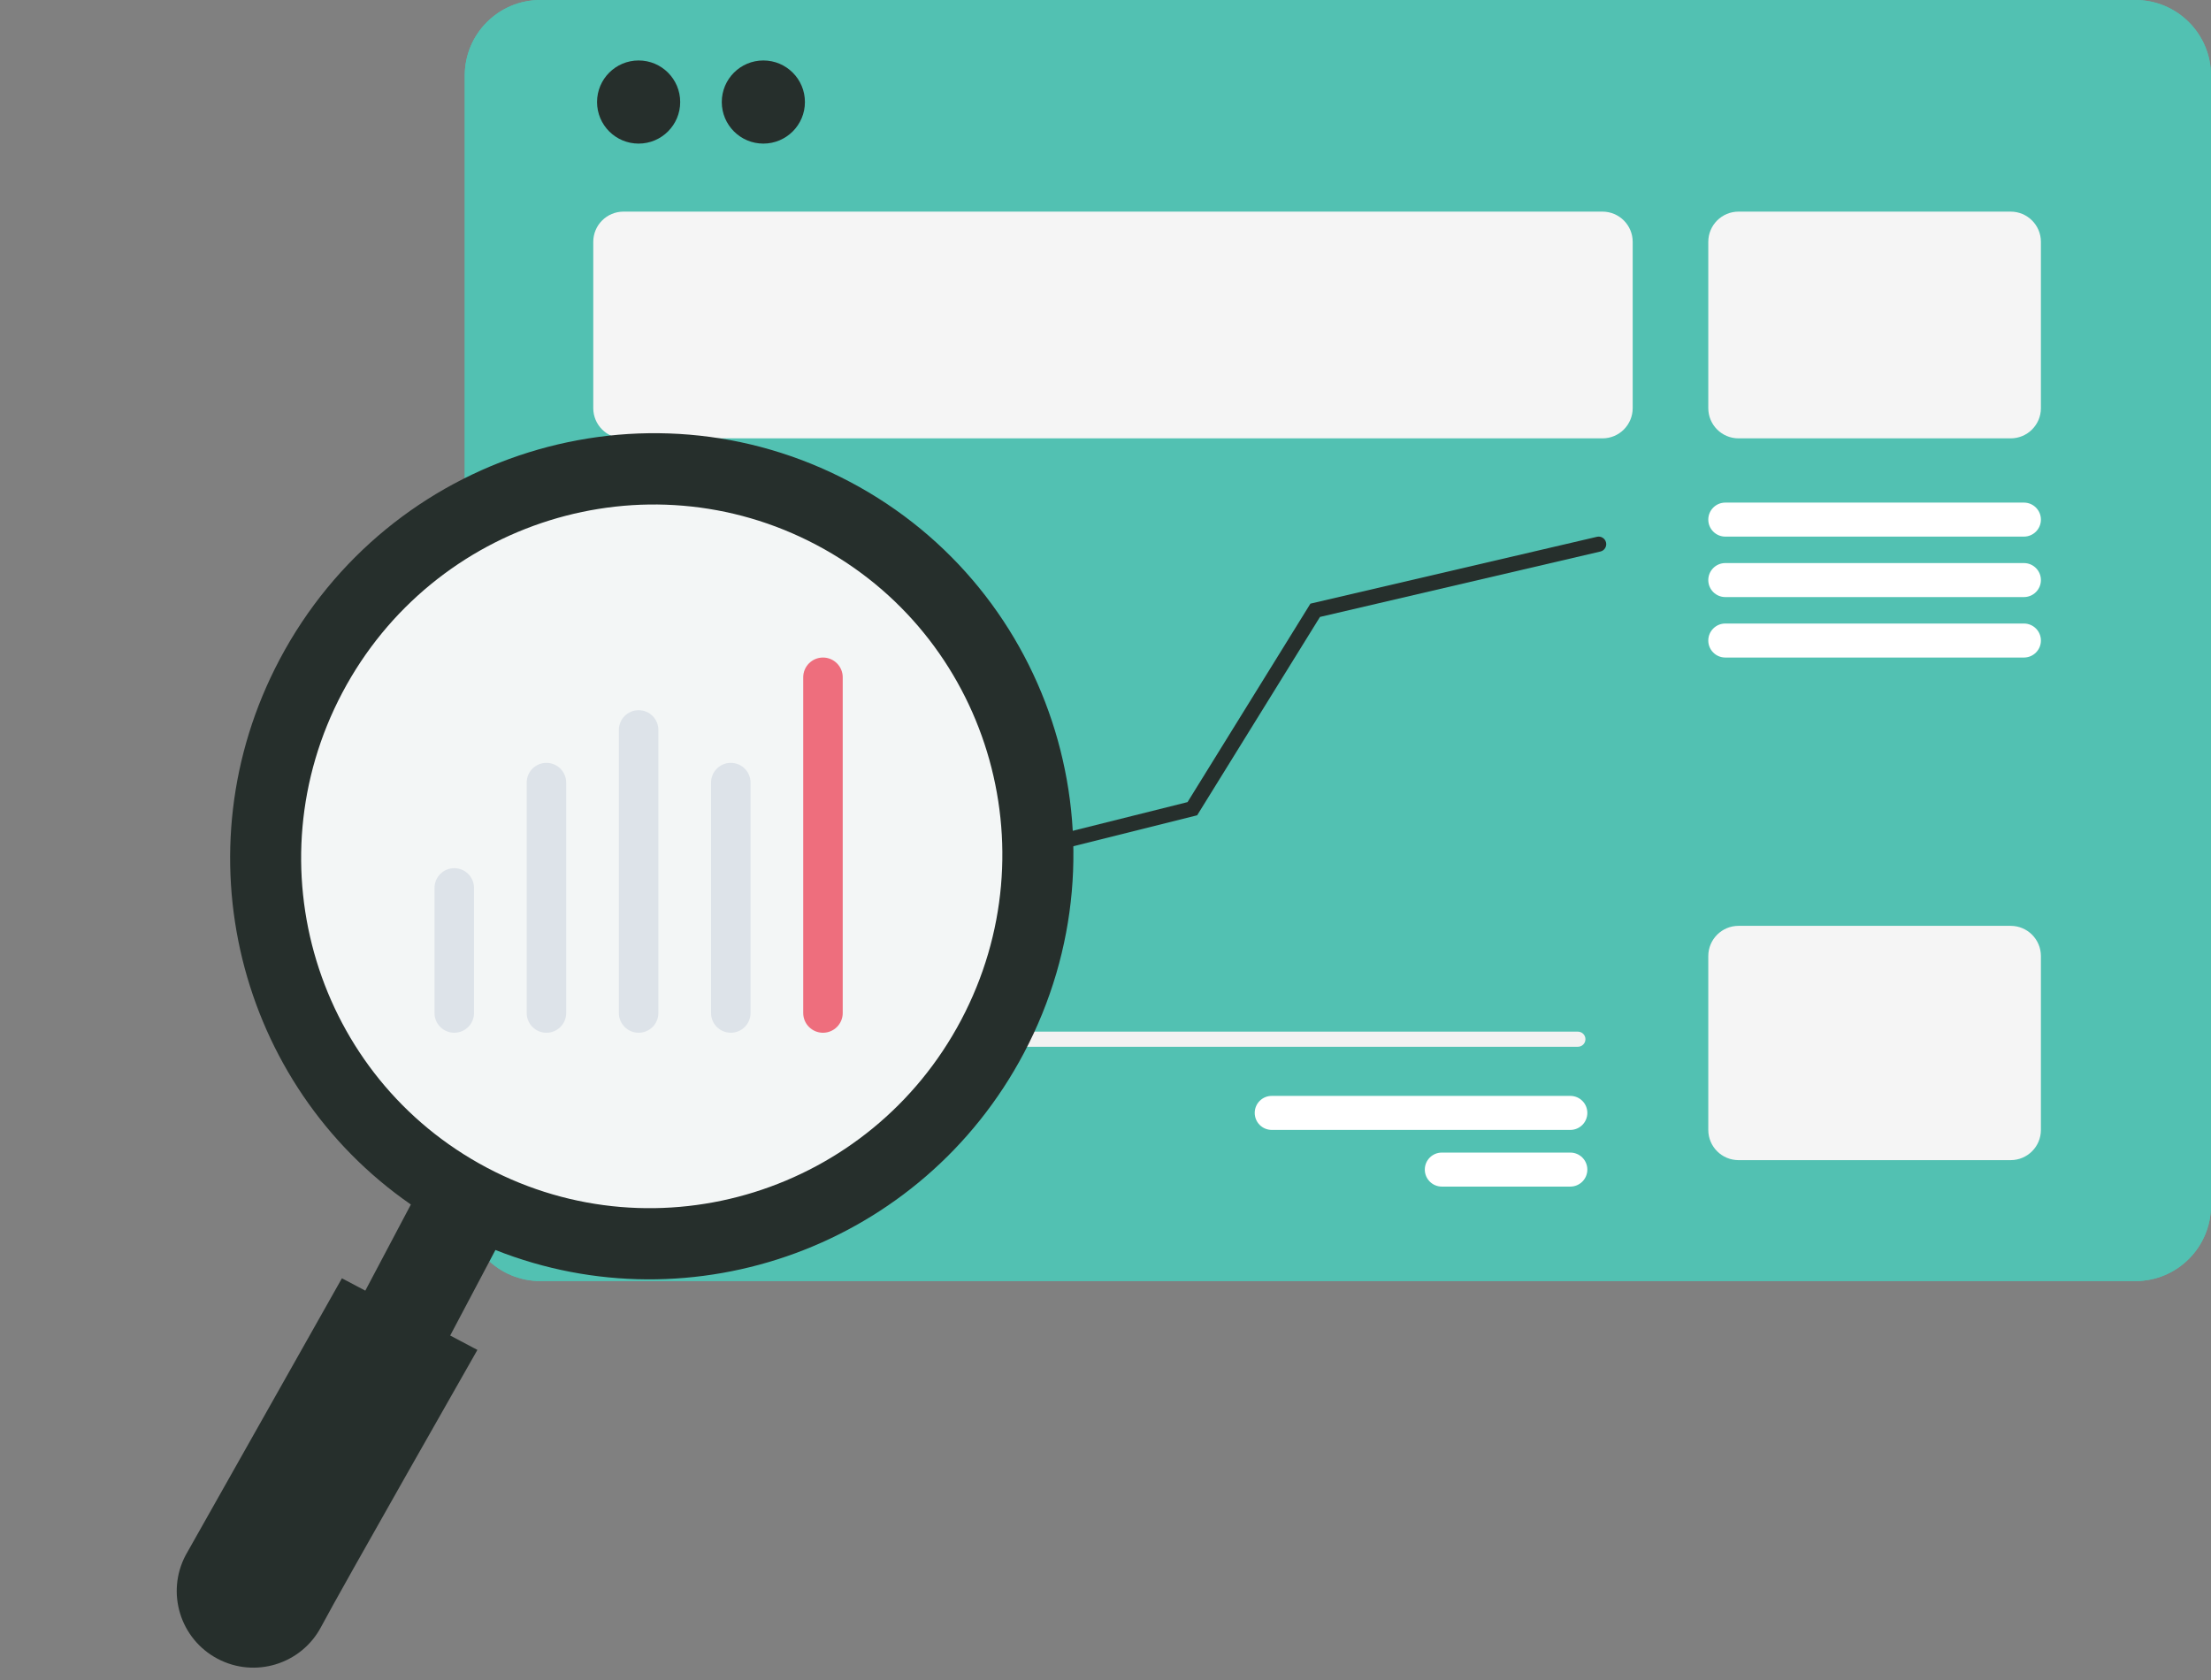
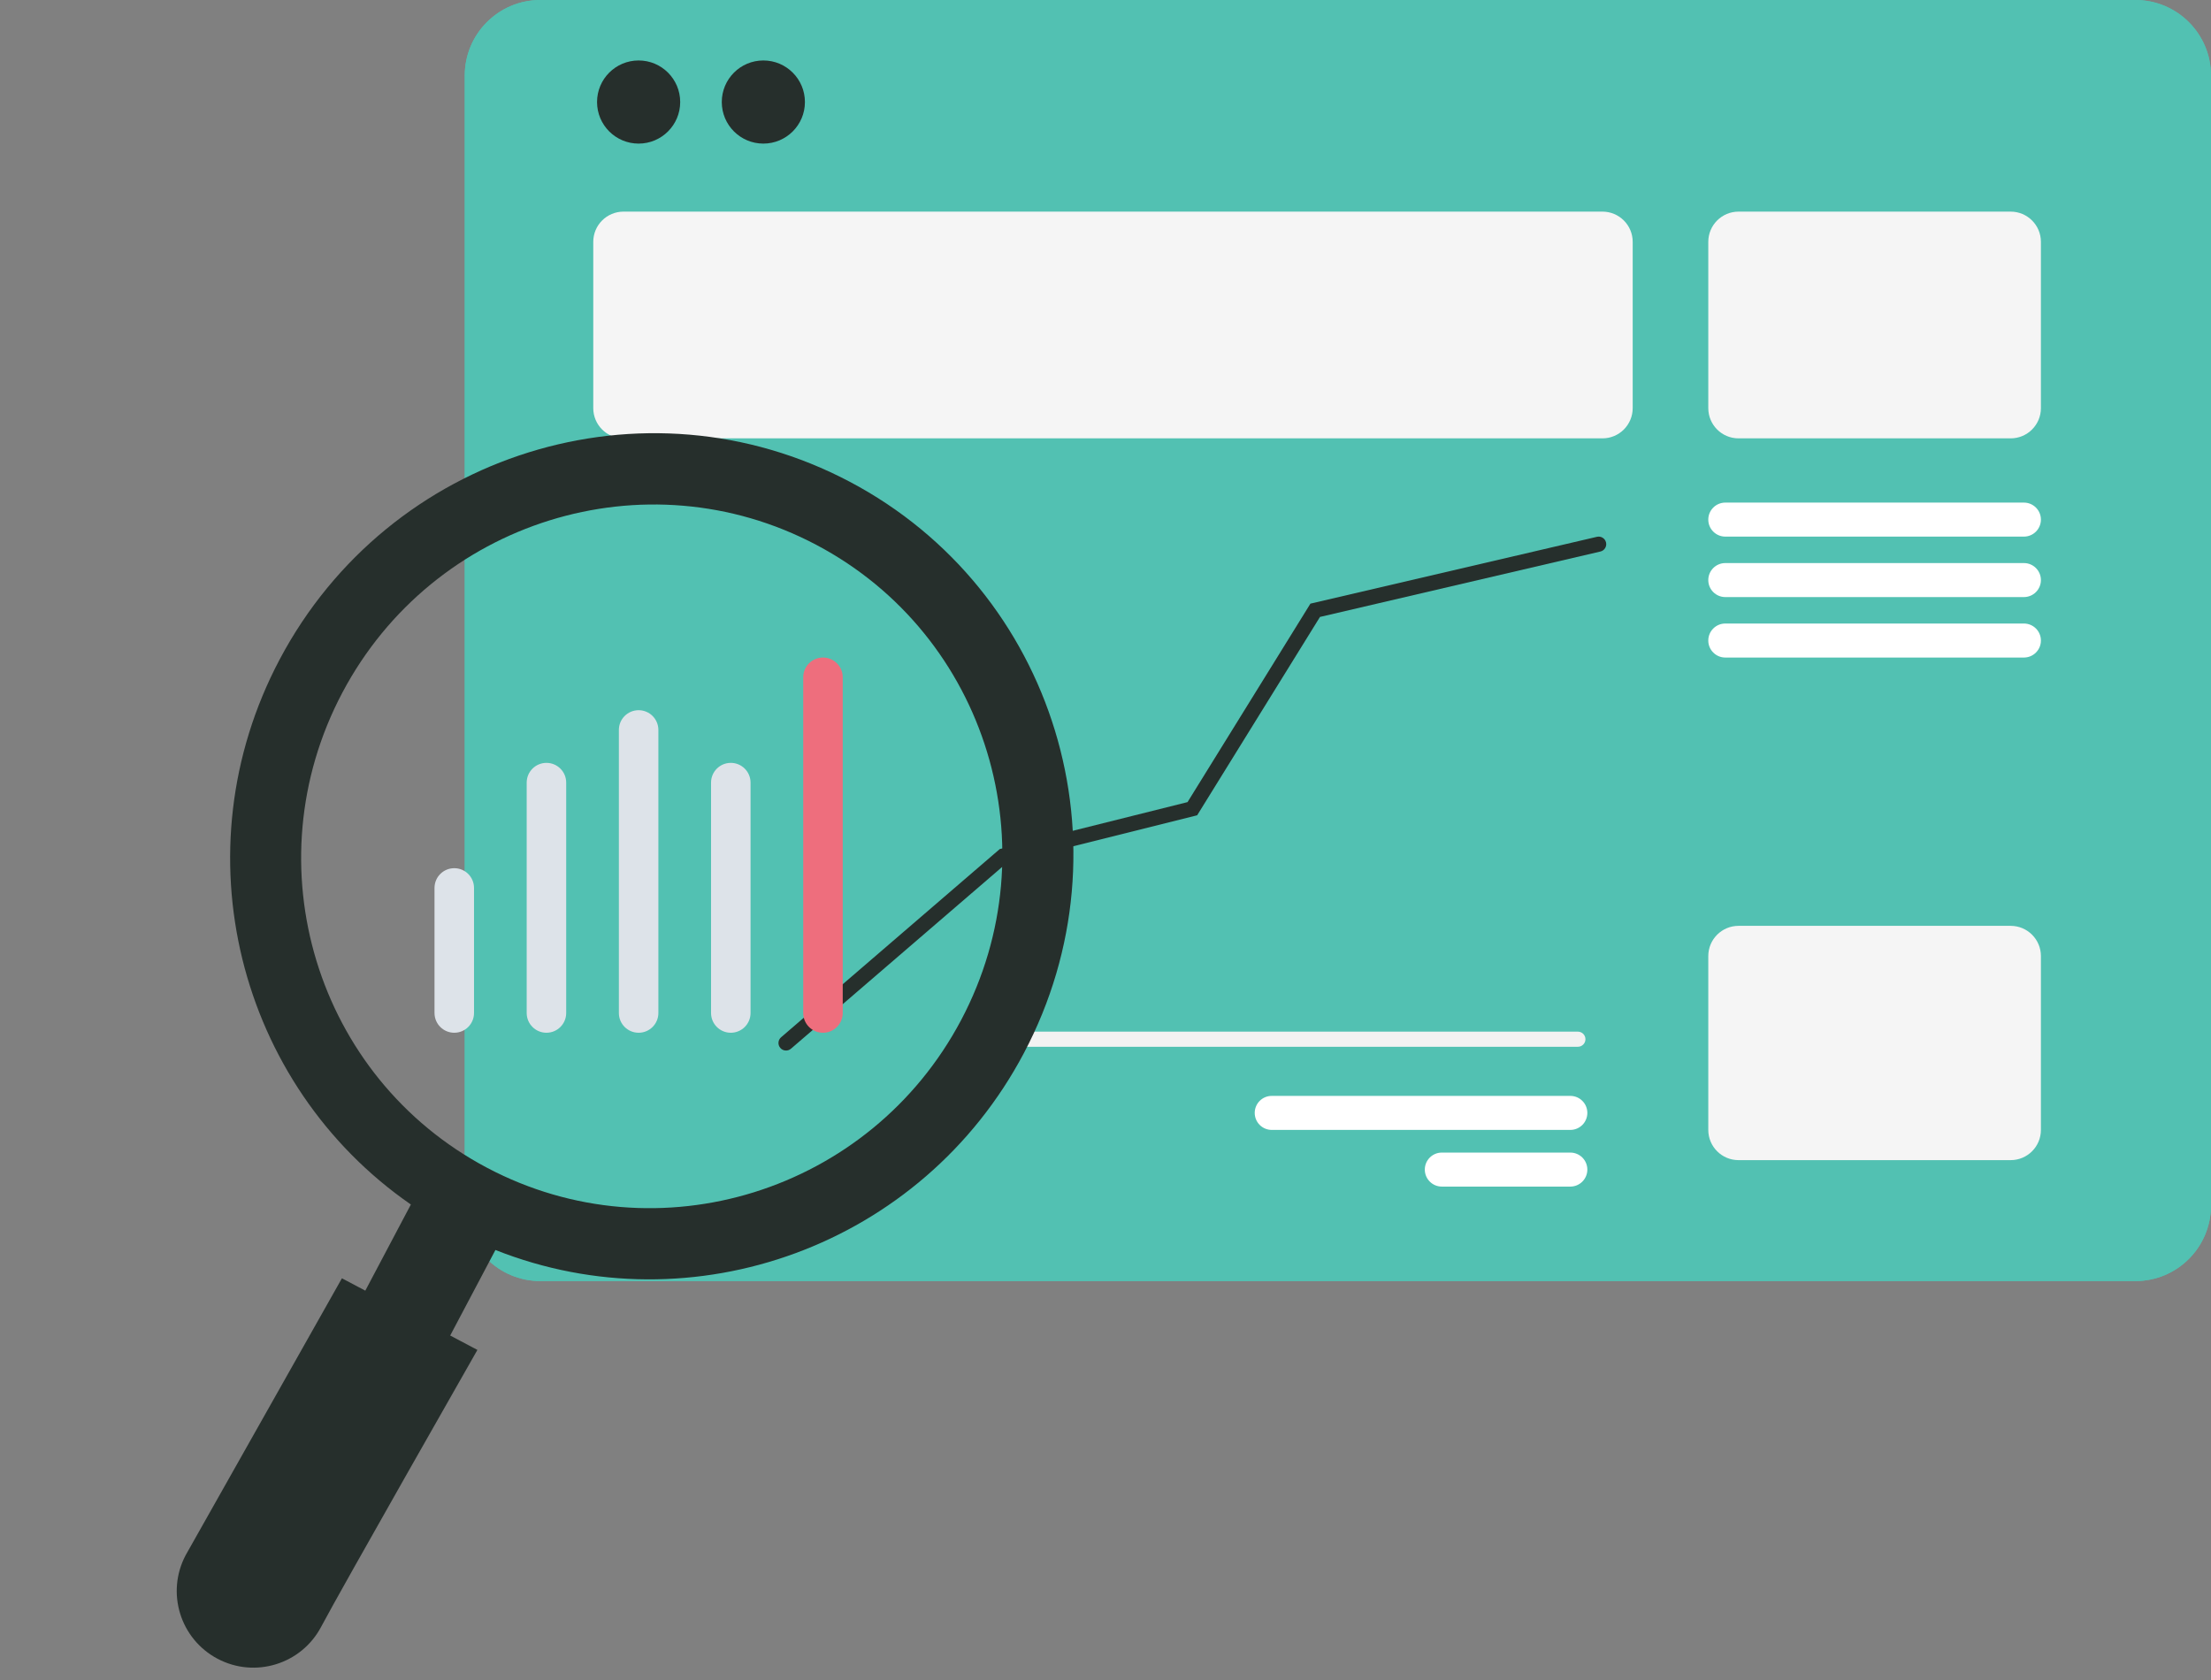
<svg xmlns="http://www.w3.org/2000/svg" width="500" height="380" viewBox="0 0 500 380" fill="none">
  <rect x="0" y="0" width="500" height="380" fill="#808080" stroke="none" />
  <path d="M105.1 17.095C105.1 7.654 112.754 0 122.195 0H482.905C492.346 0 500 7.654 500 17.095V272.669C500 282.111 492.346 289.764 482.905 289.764H122.195C112.754 289.764 105.1 282.111 105.1 272.669V17.095Z" fill="#52C1B2" />
  <path fill-rule="evenodd" clip-rule="evenodd" d="M482.905 11.967H122.195C119.363 11.967 117.066 14.263 117.066 17.095V272.669C117.066 275.502 119.363 277.798 122.195 277.798H482.905C485.737 277.798 488.033 275.502 488.033 272.669V17.095C488.033 14.263 485.737 11.967 482.905 11.967ZM122.195 0C112.754 0 105.1 7.654 105.1 17.095V272.669C105.1 282.111 112.754 289.764 122.195 289.764H482.905C492.346 289.764 500 282.111 500 272.669V17.095C500 7.654 492.346 0 482.905 0H122.195Z" fill="#52C1B2" />
  <path d="M153.821 23.079C153.821 17.886 149.612 13.676 144.419 13.676C139.226 13.676 135.017 17.886 135.017 23.079C135.017 28.271 139.226 32.481 144.419 32.481C149.612 32.481 153.821 28.271 153.821 23.079Z" fill="#262F2C" />
  <path d="M182.028 23.079C182.028 17.886 177.819 13.676 172.626 13.676C167.433 13.676 163.224 17.886 163.224 23.079C163.224 28.271 167.433 32.481 172.626 32.481C177.819 32.481 182.028 28.271 182.028 23.079Z" fill="#262F2C" />
  <path d="M134.162 54.705C134.162 50.928 137.223 47.867 141 47.867H362.383C366.16 47.867 369.221 50.928 369.221 54.705V92.314C369.221 96.091 366.16 99.152 362.383 99.152H141C137.223 99.152 134.162 96.091 134.162 92.314V54.705Z" fill="#F5F5F5" />
  <path d="M461.536 54.705C461.536 50.928 458.474 47.867 454.697 47.867H393.155C389.378 47.867 386.316 50.928 386.316 54.705V92.314C386.316 96.091 389.378 99.152 393.155 99.152H454.697C458.474 99.152 461.536 96.091 461.536 92.314V54.705Z" fill="#F5F5F5" />
  <path d="M461.536 117.53C461.536 115.405 459.813 113.683 457.689 113.683H390.163C388.039 113.683 386.316 115.405 386.316 117.53C386.316 119.654 388.039 121.376 390.163 121.376H457.689C459.813 121.376 461.536 119.654 461.536 117.53Z" fill="white" />
  <path d="M358.964 251.728C358.964 249.603 357.242 247.881 355.118 247.881H287.591C285.467 247.881 283.745 249.603 283.745 251.728C283.745 253.852 285.467 255.574 287.591 255.574H355.118C357.242 255.574 358.964 253.852 358.964 251.728Z" fill="white" />
  <path d="M358.964 264.549C358.964 262.425 357.242 260.703 355.118 260.703H326.056C323.931 260.703 322.209 262.425 322.209 264.549C322.209 266.673 323.931 268.395 326.056 268.395H355.118C357.242 268.395 358.964 266.673 358.964 264.549Z" fill="white" />
  <path d="M461.536 131.206C461.536 129.082 459.813 127.36 457.689 127.36H390.163C388.039 127.36 386.316 129.082 386.316 131.206C386.316 133.33 388.039 135.052 390.163 135.052H457.689C459.813 135.052 461.536 133.33 461.536 131.206Z" fill="white" />
  <path d="M461.536 144.882C461.536 142.758 459.813 141.036 457.689 141.036H390.163C388.039 141.036 386.316 142.758 386.316 144.882C386.316 147.007 388.039 148.729 390.163 148.729H457.689C459.813 148.729 461.536 147.007 461.536 144.882Z" fill="white" />
  <path d="M461.536 216.255C461.536 212.478 458.474 209.417 454.697 209.417H393.155C389.378 209.417 386.316 212.478 386.316 216.255V255.574C386.316 259.35 389.378 262.412 393.155 262.412H454.697C458.474 262.412 461.536 259.35 461.536 255.574V216.255Z" fill="#F5F5F5" />
  <path fill-rule="evenodd" clip-rule="evenodd" d="M224.767 235.06C224.767 234.115 225.532 233.35 226.476 233.35H356.827C357.771 233.35 358.537 234.115 358.537 235.06C358.537 236.004 357.771 236.769 356.827 236.769H226.476C225.532 236.769 224.767 236.004 224.767 235.06Z" fill="#F2F2F2" />
  <path fill-rule="evenodd" clip-rule="evenodd" d="M363.193 122.697C363.408 123.617 362.836 124.536 361.917 124.75L298.501 139.547L270.73 184.409L227.711 195.164L178.87 237.21C178.154 237.826 177.075 237.745 176.459 237.03C175.843 236.314 175.924 235.235 176.639 234.619L226.095 192.043L268.553 181.429L296.341 136.54L361.14 121.421C362.059 121.206 362.979 121.778 363.193 122.697Z" fill="#262F2C" />
-   <path d="M228.952 180.734C236.456 225.79 206.264 268.357 161.517 275.81C116.771 283.262 74.413 252.778 66.909 207.722C59.405 162.665 89.596 120.099 134.343 112.646C179.09 105.194 221.448 135.678 228.952 180.734Z" fill="#F3F6F6" />
  <path d="M192.176 108.975C145.693 84.405 87.962 102.411 63.223 149.196C40.299 192.559 53.811 245.381 92.915 272.448L82.612 291.933L77.323 289.138L41.98 351.777C37.506 360.241 40.739 370.723 49.202 375.197C57.665 379.67 68.148 376.438 72.619 367.975C77.09 359.512 107.962 305.336 107.962 305.336L101.808 302.084L112.038 282.734C156.636 300.426 208.457 281.859 231.55 238.191C256.287 191.404 238.657 133.552 192.178 108.973L192.176 108.975ZM217.371 230.695C196.803 269.599 148.795 284.57 110.145 264.141C71.497 243.705 56.84 195.599 77.407 156.695C97.975 117.79 145.983 102.819 184.628 123.255C223.275 143.685 237.935 191.789 217.37 230.694L217.371 230.695Z" fill="#262F2C" />
  <path d="M107.195 200.841C107.195 198.374 105.196 196.375 102.729 196.375C100.262 196.375 98.262 198.374 98.262 200.841V229.131C98.262 231.598 100.262 233.598 102.729 233.598C105.196 233.598 107.195 231.598 107.195 229.131V200.841Z" fill="#DDE3E9" />
  <path d="M128.041 177.019C128.041 174.552 126.041 172.552 123.574 172.552C121.107 172.552 119.107 174.552 119.107 177.019V229.131C119.107 231.598 121.107 233.598 123.574 233.598C126.041 233.598 128.041 231.598 128.041 229.131V177.019Z" fill="#DDE3E9" />
  <path d="M148.886 165.107C148.886 162.64 146.886 160.64 144.419 160.64C141.952 160.64 139.952 162.64 139.952 165.107V229.131C139.952 231.598 141.952 233.598 144.419 233.598C146.886 233.598 148.886 231.598 148.886 229.131V165.107Z" fill="#DDE3E9" />
  <path d="M169.731 177.019C169.731 174.552 167.731 172.552 165.264 172.552C162.797 172.552 160.797 174.552 160.797 177.019V229.131C160.797 231.598 162.797 233.598 165.264 233.598C167.731 233.598 169.731 231.598 169.731 229.131V177.019Z" fill="#DDE3E9" />
  <path d="M190.576 153.196C190.576 150.729 188.576 148.729 186.109 148.729C183.642 148.729 181.642 150.729 181.642 153.196V229.132C181.642 231.599 183.642 233.598 186.109 233.598C188.576 233.598 190.576 231.599 190.576 229.132V153.196Z" fill="#EE6E7D" />
</svg>